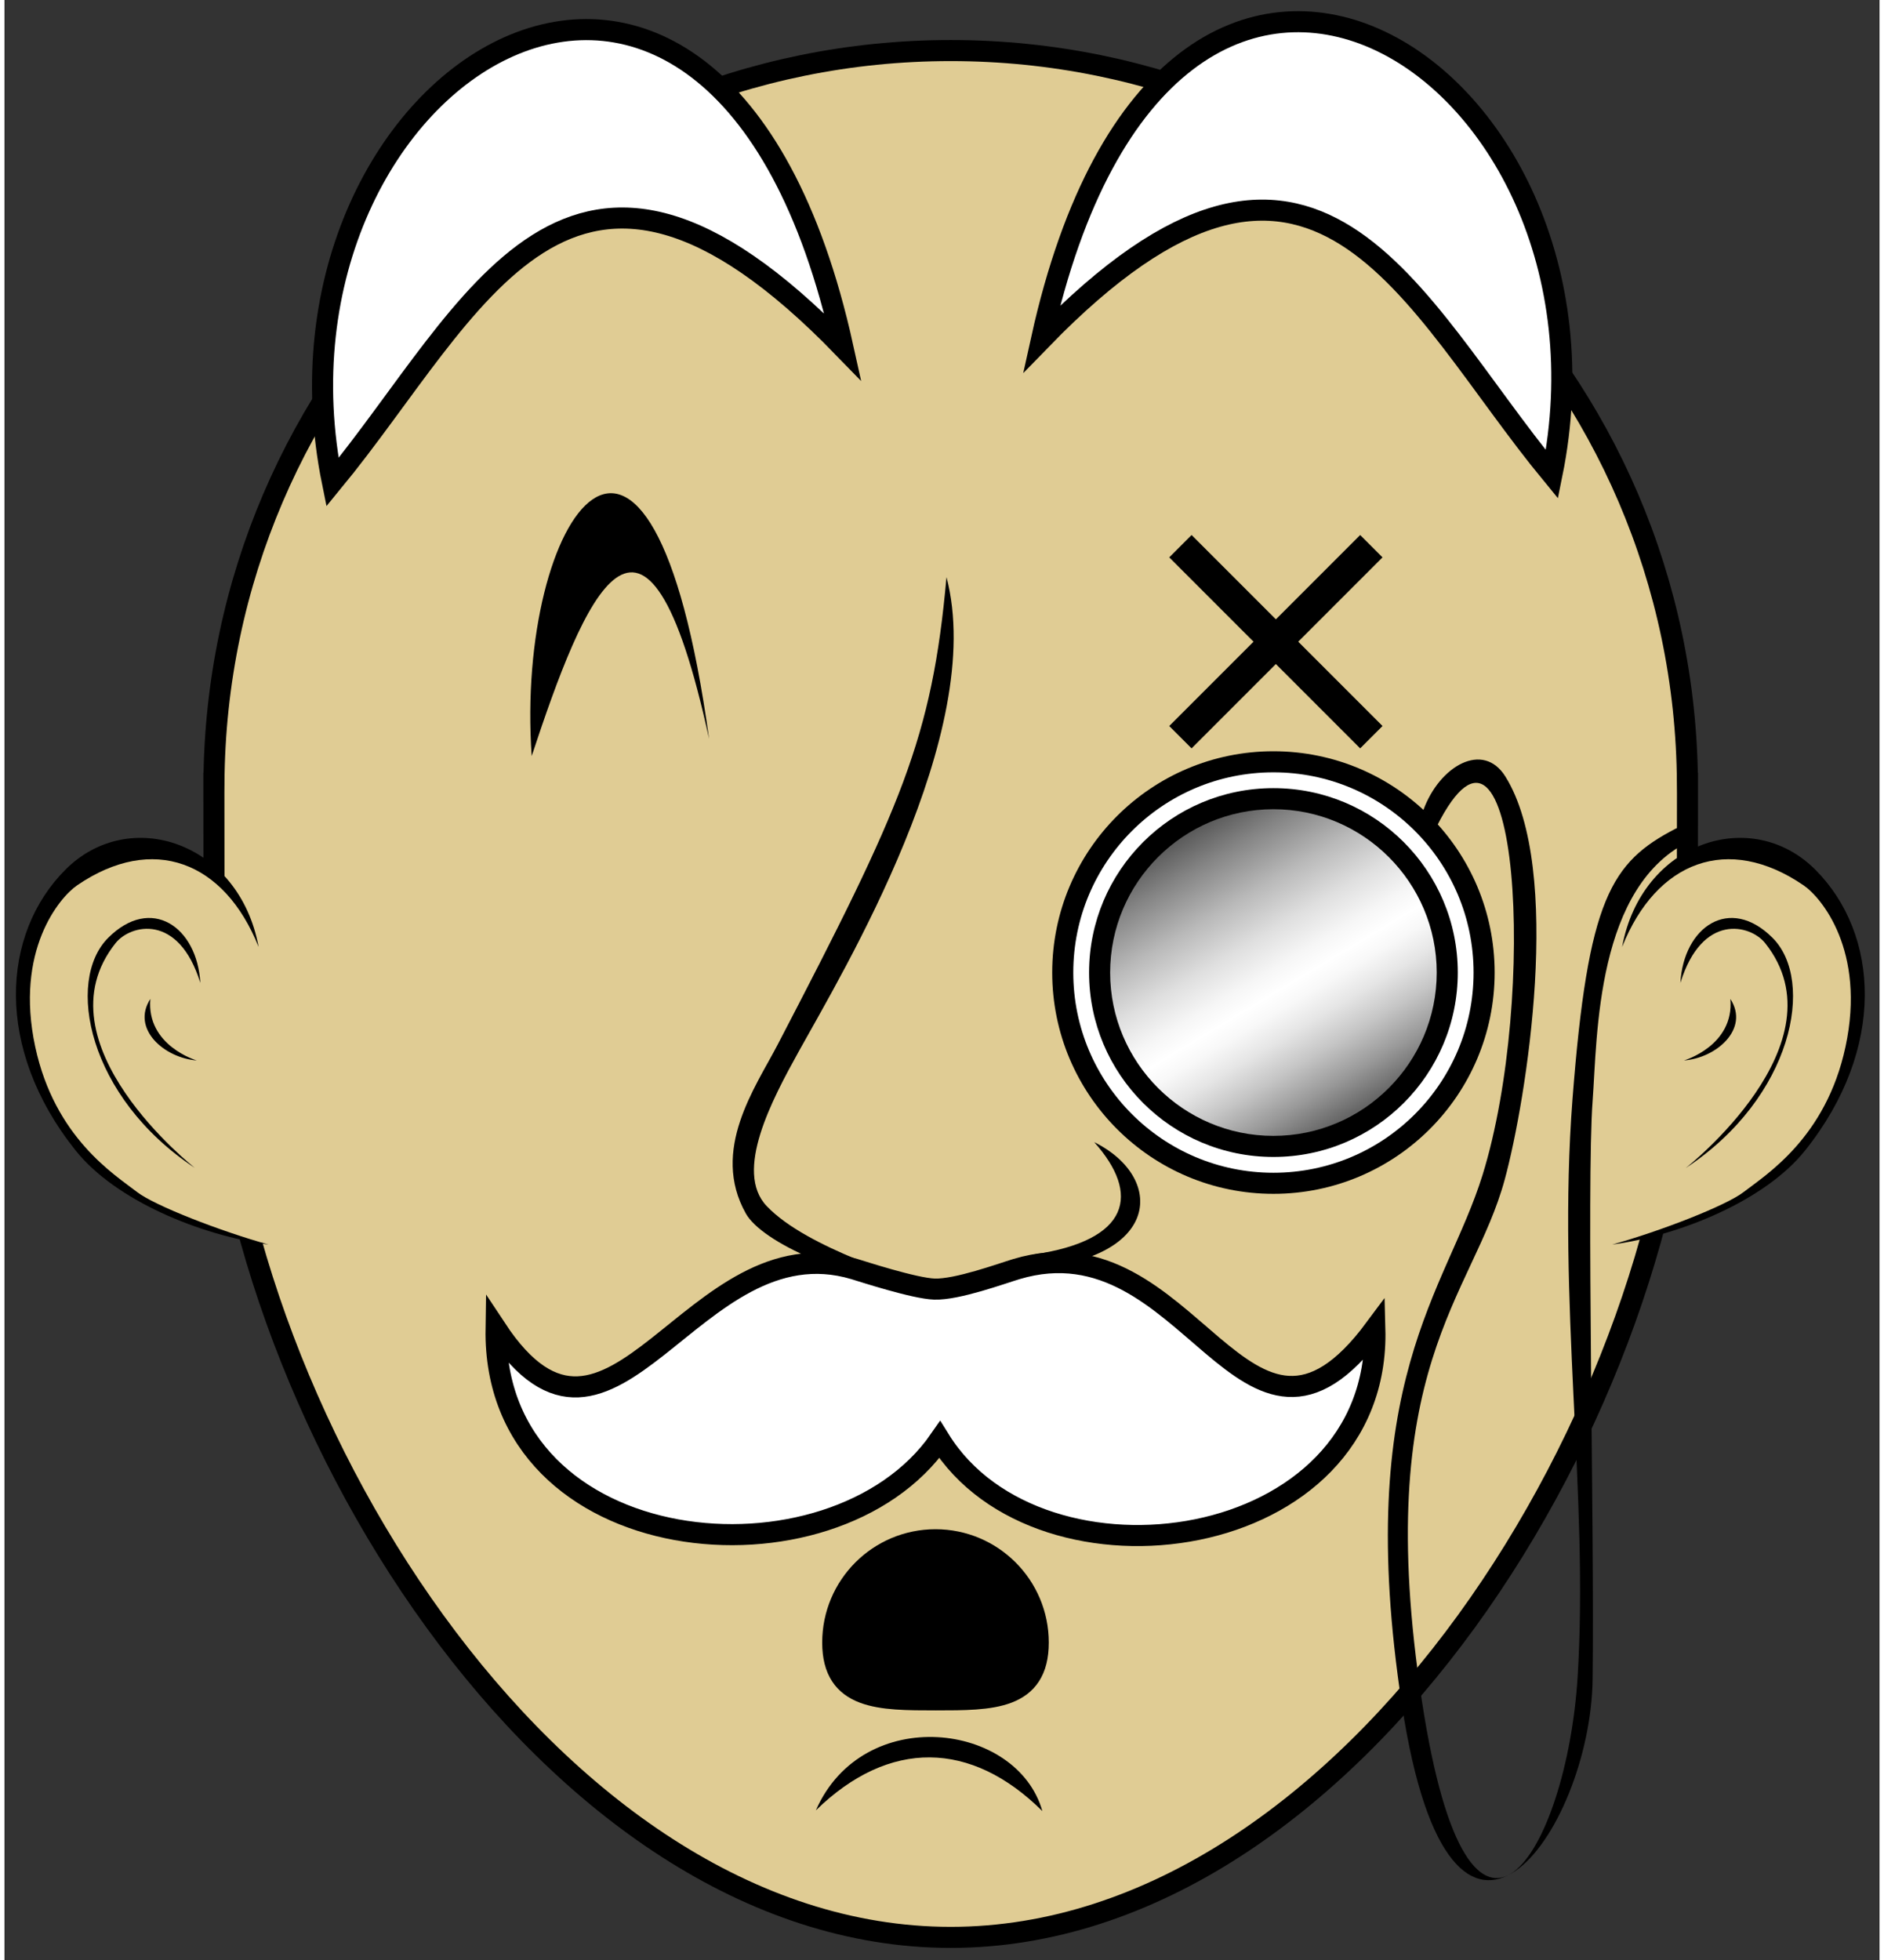
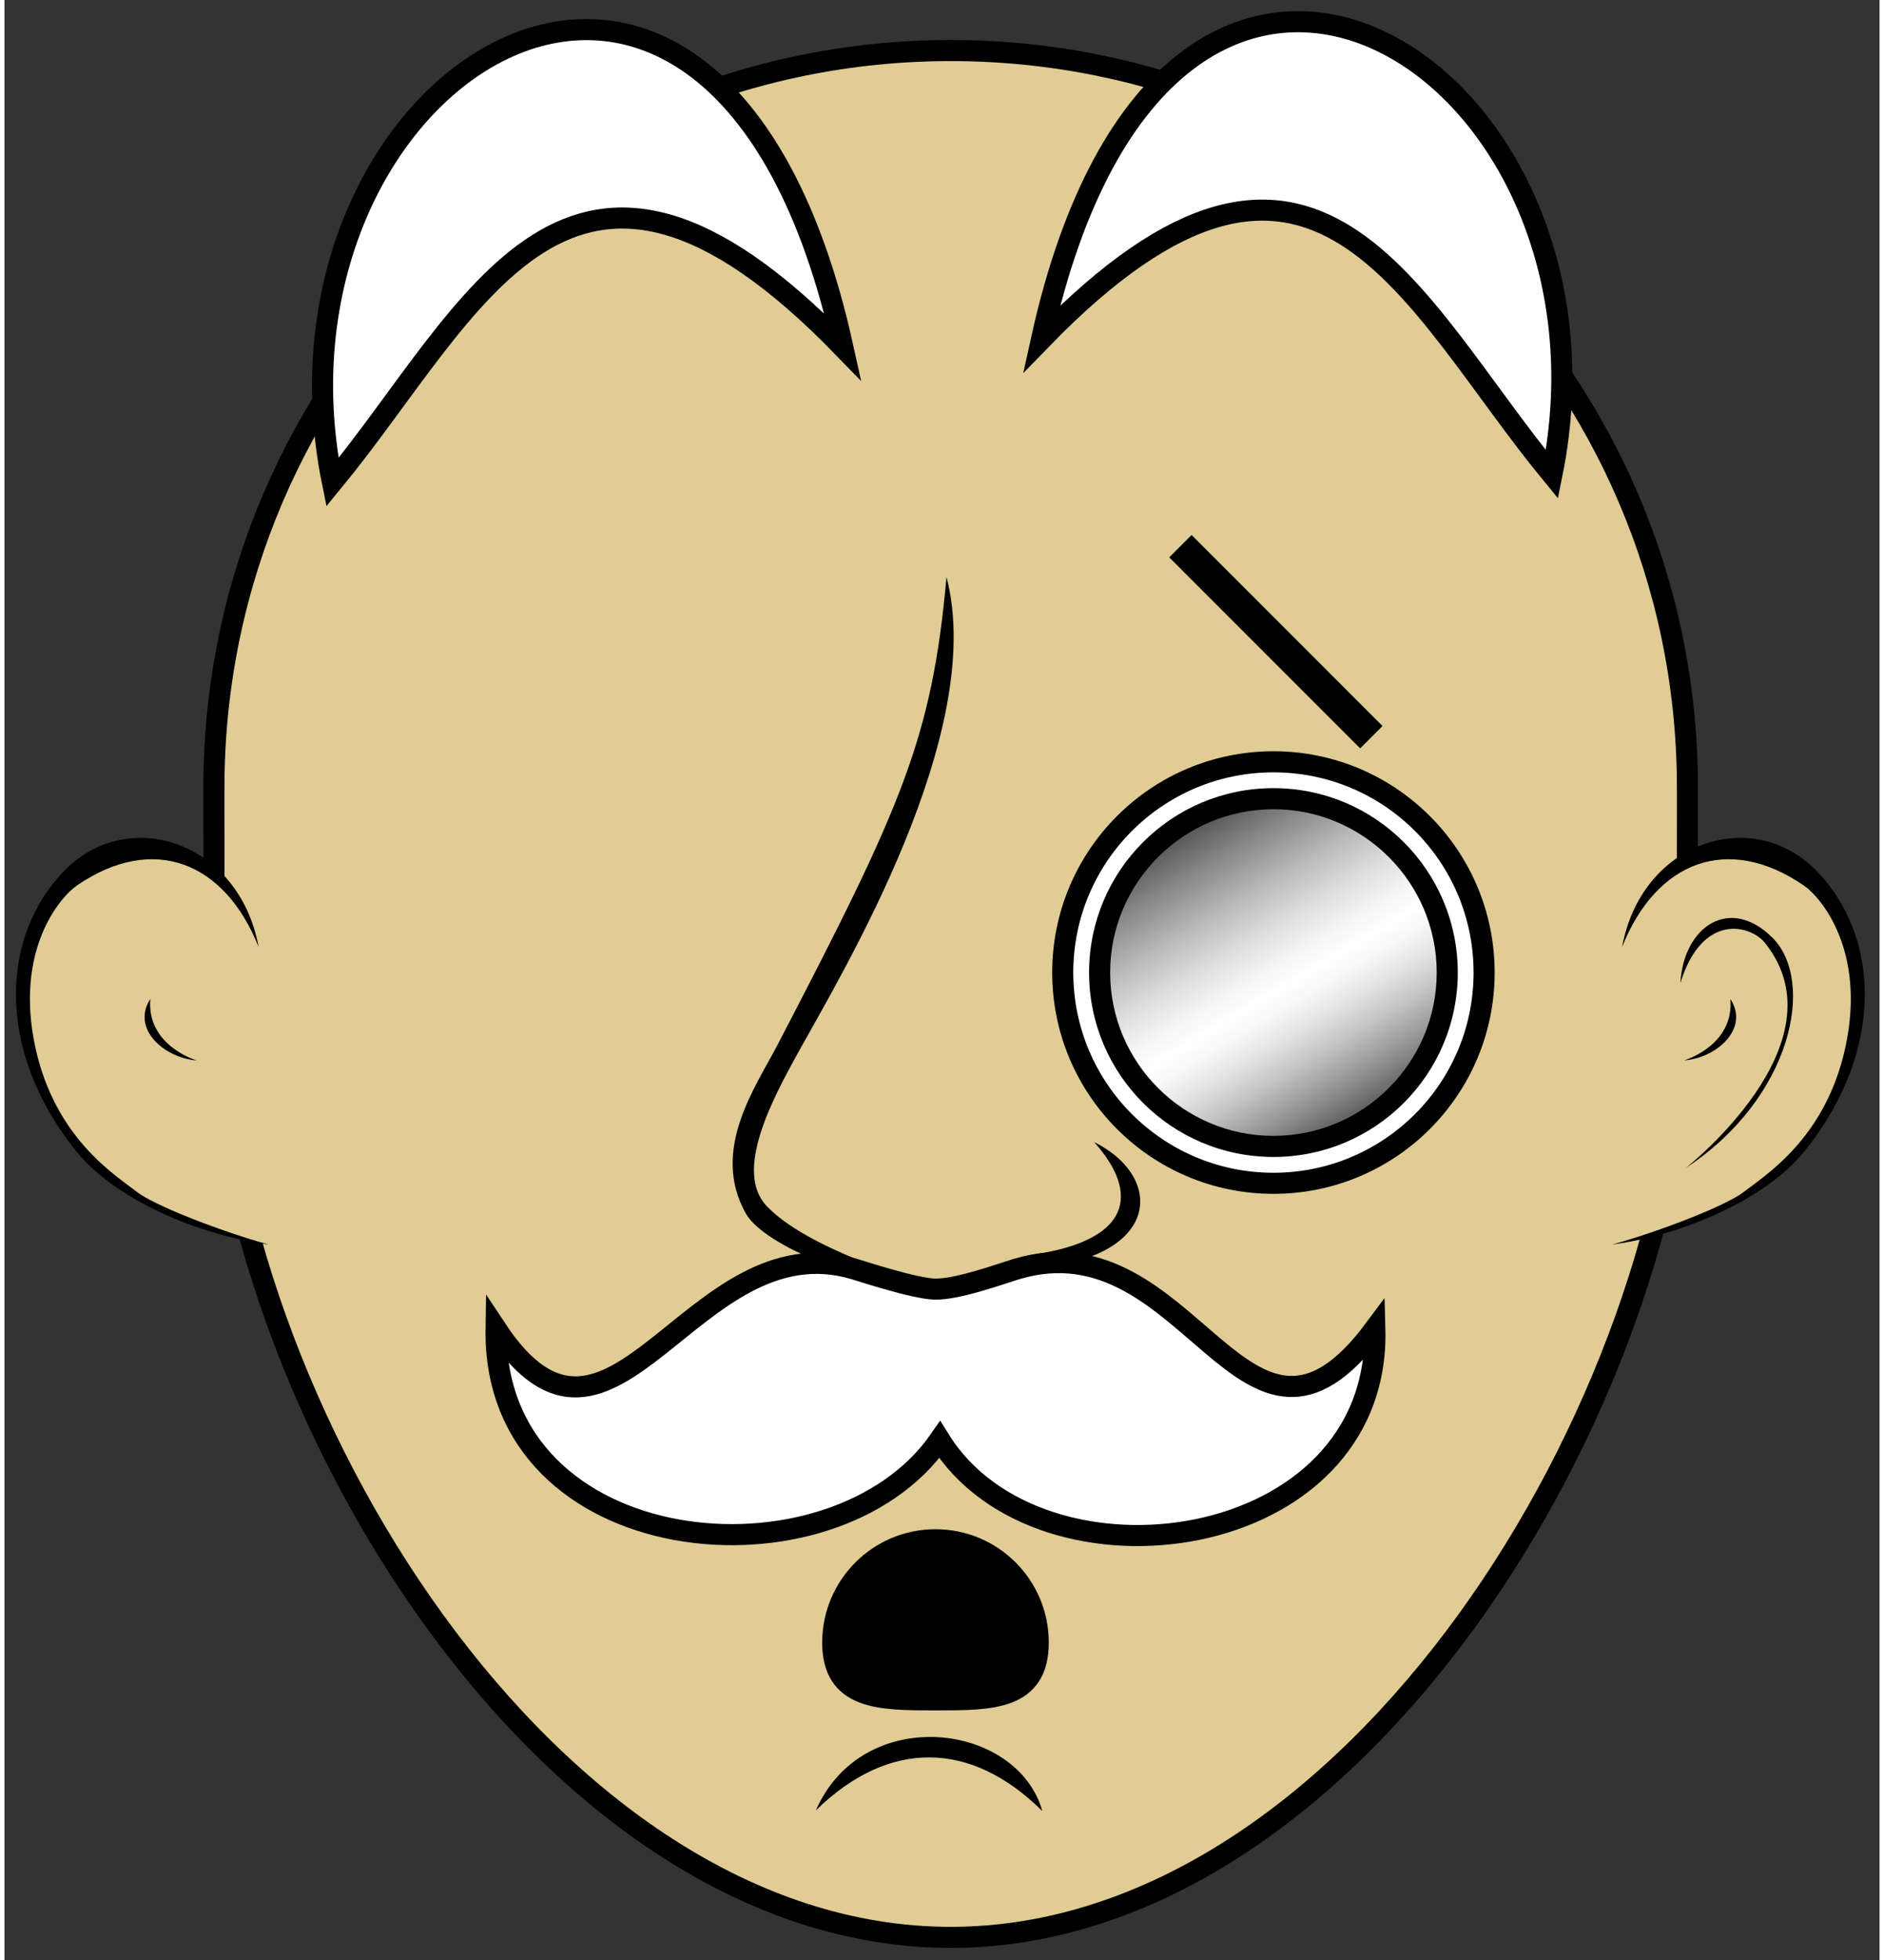
<svg xmlns="http://www.w3.org/2000/svg" version="1.1" id="Layer_4" x="0px" y="0px" width="100px" height="104px" viewBox="0 0 178 186" enable-background="new 0 0 178 186" xml:space="preserve">
  <rect x="0" y="0" width="178" height="186" fill="#333333" stroke="none" />
  <path fill="#E0CC94" stroke="#000000" stroke-width="2" d="M159.763,74.342c-0.217-38.445-31.443-69.544-69.939-69.544  c-38.496,0-69.724,31.1-69.939,69.544h-0.005l0.019,21.037c0.782,37.951,31.787,88.475,69.925,88.475  c38.138,0,69.143-50.524,69.925-88.475l0.02-21.037H159.763z" />
  <path d="M70.382,115.166c-3.385-6.018,0.917-12,3-16C85.18,76.509,88.049,70.083,89.427,54.769  c3.872,14.73-9.859,37.48-14.035,45.028c-2.51,4.536-6.176,11.369-3.025,14.667c3.892,4.074,13.599,6.785,15.919,7.867  C79.632,121.499,71.882,117.833,70.382,115.166z" />
  <g>
    <line fill="none" stroke="#000000" stroke-width="3" x1="111.632" y1="51.833" x2="129.757" y2="69.958" />
-     <line fill="none" stroke="#000000" stroke-width="3" x1="111.632" y1="69.958" x2="129.757" y2="51.833" />
  </g>
  <path fill-rule="evenodd" clip-rule="evenodd" fill="#FFFFFF" stroke="#000000" stroke-width="2" d="M130.09,126.1  c0.574,21.453-31.805,25.852-41.307,10.529C78.634,151.29,46.325,148.244,46.669,126.1c11.025,16.697,18.568-10.295,34.016-5.669  c0.721,0.216,5.682,1.84,7.6,1.901c2.165,0.069,6.404-1.486,7.787-1.901C112.645,115.468,117.688,142.806,130.09,126.1z" />
  <path fill-rule="evenodd" clip-rule="evenodd" stroke="#000000" stroke-width="2.213" d="M98.03,155.875  c0,5.328-4.285,5.332-9.614,5.332c-5.329,0-9.682-0.004-9.682-5.332s4.32-9.648,9.648-9.648  C93.712,146.227,98.03,150.547,98.03,155.875z" />
  <circle fill-rule="evenodd" clip-rule="evenodd" fill="#FFFFFF" stroke="#000000" stroke-width="2" cx="120.462" cy="92.293" r="20" />
  <g>
    <linearGradient id="SVGID_1_" gradientUnits="userSpaceOnUse" x1="111.966" y1="78.153" x2="128.958" y2="106.433">
      <stop offset="0" style="stop-color:#4D4D4D" />
      <stop offset="0.13" style="stop-color:#848484" />
      <stop offset="0.271" style="stop-color:#B9B9B9" />
      <stop offset="0.393" style="stop-color:#DFDFDF" />
      <stop offset="0.491" style="stop-color:#F6F6F6" />
      <stop offset="0.552" style="stop-color:#FFFFFF" />
      <stop offset="0.603" style="stop-color:#F8F8F8" />
      <stop offset="0.677" style="stop-color:#E5E5E5" />
      <stop offset="0.765" style="stop-color:#C5C5C5" />
      <stop offset="0.864" style="stop-color:#999999" />
      <stop offset="0.963" style="stop-color:#666666" />
    </linearGradient>
    <path fill-rule="evenodd" clip-rule="evenodd" fill="url(#SVGID_1_)" d="M120.462,108.793c-9.098,0-16.5-7.402-16.5-16.5   s7.402-16.5,16.5-16.5s16.5,7.402,16.5,16.5S129.56,108.793,120.462,108.793L120.462,108.793z" />
    <path d="M120.462,76.793c8.547,0,15.5,6.953,15.5,15.5s-6.953,15.5-15.5,15.5s-15.5-6.953-15.5-15.5S111.915,76.793,120.462,76.793    M120.462,74.793c-9.665,0-17.5,7.836-17.5,17.5c0,9.666,7.835,17.5,17.5,17.5s17.5-7.834,17.5-17.5   C137.962,82.629,130.127,74.793,120.462,74.793L120.462,74.793z" />
  </g>
  <path fill="#FFFFFF" stroke="#000000" stroke-width="2" d="M31.133,45.769C23.23,6.945,67.592-21.376,79.59,32.938  C53.524,6.099,44.63,29.375,31.133,45.769z" />
  <path fill="#FFFFFF" stroke="#000000" stroke-width="2" d="M146.904,45.019c7.902-38.824-36.459-67.145-48.458-12.83  C124.513,5.349,133.407,28.625,146.904,45.019z" />
  <path d="M98.526,171.868c-2.385-8.43-17.025-10.257-21.5-0.07C83.993,165.004,91.775,165.17,98.526,171.868z" />
-   <path d="M66.891,70.119c-5.514-39.991-18.426-21.12-16.842,1.63C54.991,56.802,60.81,42.203,66.891,70.119z" />
  <g id="left_ear">
    <path fill="#E0CC94" d="M24.127,89.863c-2.136-8.47-12.907-13.763-18.723-5.656c-8.105,11.296-2.856,29.479,19.106,33.762" />
    <path d="M24.127,89.863c-1.834-9.946-12.249-13.425-18.336-7.337s-6.775,16.978,0.978,26.669   c3.781,4.726,11.815,8.034,18.296,8.912c-4.591-1.283-10.802-3.689-12.49-4.996c-2.093-1.621-7.797-5.129-9.654-13.773   c-1.958-9.115,2.295-14.173,3.983-15.326C14.08,79.114,20.879,81.717,24.127,89.863z" />
-     <path d="M18.594,93.275c-0.299-5.331-4.681-8.344-8.751-4.274s-1.938,15.122,8.238,21.838c0,0-15.104-11.831-7.532-21.34   C11.955,87.734,16.532,86.601,18.594,93.275z" />
    <path d="M13.849,94.797c-1.847,2.854,1.341,5.607,4.405,5.838C18.254,100.636,13.466,99.24,13.849,94.797z" />
  </g>
  <g id="right_ear">
    <path fill="#E0CC94" d="M153.562,89.863c2.137-8.47,12.906-13.763,18.723-5.656c8.105,11.296,2.856,29.479-19.105,33.762" />
    <path d="M153.562,89.863c1.834-9.946,12.248-13.425,18.336-7.337s6.775,16.978-0.978,26.669c-3.78,4.726-11.815,8.034-18.296,8.912   c4.59-1.283,10.802-3.689,12.49-4.996c2.092-1.621,7.797-5.129,9.654-13.773c1.957-9.115-2.295-14.173-3.984-15.326   C163.608,79.114,156.81,81.717,153.562,89.863z" />
    <path d="M159.095,93.275c0.299-5.331,4.681-8.344,8.751-4.274s1.938,15.122-8.237,21.838c0,0,15.104-11.831,7.531-21.34   C165.733,87.734,161.157,86.601,159.095,93.275z" />
    <path d="M163.84,94.797c1.847,2.854-1.341,5.607-4.405,5.838C159.435,100.636,164.222,99.24,163.84,94.797z" />
  </g>
  <path d="M97.663,119.056c-0.78,0.244-0.677,1.149-1.591,1.375c13.656-0.352,14.393-8.561,7.377-12.044  C107.849,113.31,106.883,117.706,97.663,119.056z" />
-   <path d="M135.964,78.426c-0.408-0.565-0.833-1.08-1.273-1.538c1.533-4.215,5.679-6.586,7.793-3.193  c5.493,8.814,1.994,30.669-0.064,38.24c-3.046,11.199-12.711,17.842-7.856,49.524c4.538,29.616,13.748,14.281,14.776-2.337  c1.064-17.209-1.957-35.714-0.489-54.794s3.67-22.505,9.785-25.685c1.364-0.709,2.731,0.54,1.537,1.087  c-9.13,4.186-8.954,18.634-9.411,24.751c-0.588,7.874,0.184,40.602,0,54.883c-0.186,14.454-13.397,33.258-18.099,2.467  c-4.701-30.791,4.222-39.284,7.649-50.322C145.549,94.645,143.761,62.964,135.964,78.426z" />
</svg>